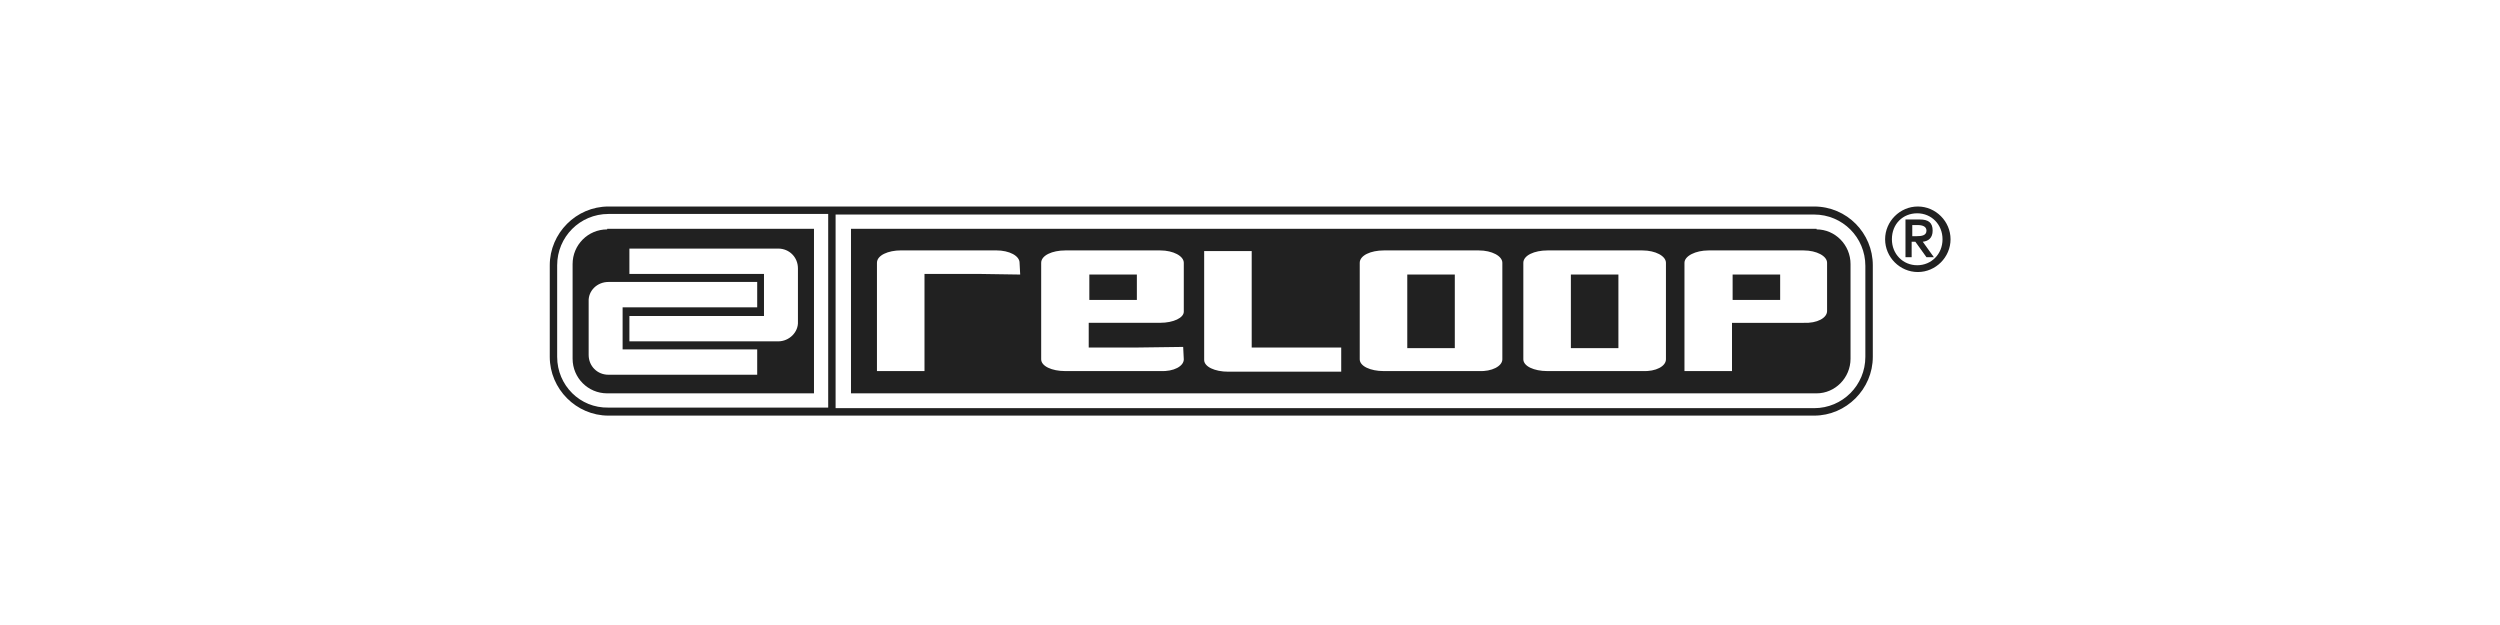
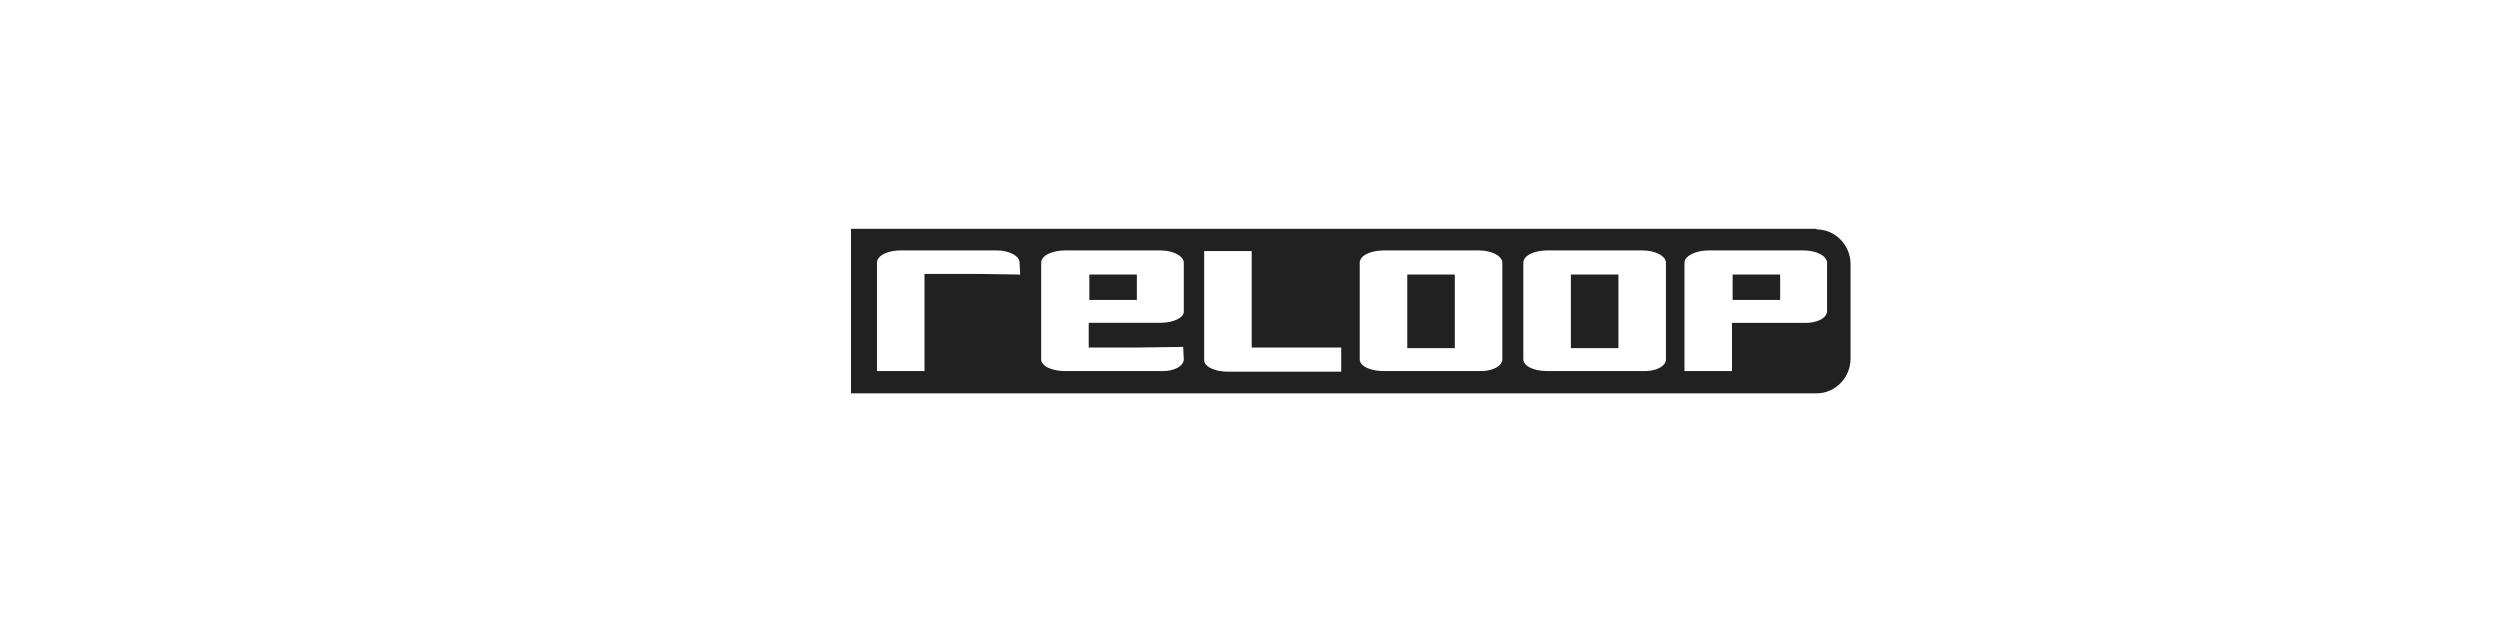
<svg xmlns="http://www.w3.org/2000/svg" id="logo" version="1.1" viewBox="0 0 566.93 141.67">
  <defs>
    <style>
      .st0, .st1 {
        fill: #212121;
      }

      .st1 {
        fill-rule: evenodd;
      }
    </style>
  </defs>
-   <path class="st0" d="M411.39,46.83H137.97c-7.28,0-13.3,6.03-13.3,13.33v20.76c0,7.29,6.02,13.33,13.3,13.33h273.43c7.28,0,13.3-6.03,13.3-13.33v-20.76c0-7.29-5.88-13.33-13.3-13.33ZM126.35,80.92v-20.76c0-6.45,5.18-11.64,11.62-11.64h49.84v43.91h-49.84c-6.44.14-11.62-5.05-11.62-11.5ZM423.01,80.92c0,6.45-5.18,11.64-11.62,11.64h-221.9v-43.91h221.9c6.44,0,11.62,5.19,11.62,11.64v20.62Z" />
  <path class="st1" d="M257.81,68.01h-10.78v-5.75h10.78v5.75ZM268.45,81.48l-.14-2.81-10.64.14h-10.78v-5.61h16.24c2.94,0,5.32-1.12,5.32-2.52v-11.08c0-1.54-2.38-2.81-5.32-2.81h-21.56c-2.94,0-5.46,1.12-5.46,2.81v21.88c0,1.54,2.38,2.67,5.46,2.67h21.56c3.08.14,5.32-1.12,5.32-2.67ZM304.15,84.28v-5.47h-20.3v-21.88h-10.78v24.69c0,1.54,2.38,2.67,5.46,2.67h25.62ZM231.35,62.26l-.14-2.67c0-1.54-2.24-2.81-5.32-2.81h-21.56c-2.94,0-5.46,1.12-5.46,2.81v24.55h10.78v-22.02h12.46l9.24.14ZM403.69,68.01h-10.78v-5.75h10.78v5.75ZM414.33,70.54v-10.94c0-1.54-2.38-2.81-5.32-2.81h-21.56c-2.94,0-5.46,1.26-5.46,2.81v24.55h10.78v-10.94h16.24c3.08.14,5.32-1.12,5.32-2.67ZM367.01,78.95h-10.78v-16.69h10.78v16.69ZM377.79,81.48v-21.88c0-1.54-2.38-2.81-5.32-2.81h-21.56c-2.94,0-5.46,1.12-5.46,2.81v21.88c0,1.54,2.38,2.67,5.46,2.67h21.56c3.08.14,5.32-1.12,5.32-2.67ZM329.91,78.95h-10.78v-16.69h10.78v16.69ZM340.69,81.48v-21.88c0-1.54-2.38-2.81-5.32-2.81h-21.56c-2.94,0-5.46,1.12-5.46,2.81v21.88c0,1.54,2.38,2.67,5.46,2.67h21.56c2.94.14,5.32-1.12,5.32-2.67ZM411.95,52.02c4.2,0,7.7,3.51,7.7,7.86v21.46c0,4.35-3.5,7.86-7.7,7.86h-218.97v-37.31h218.97v.14Z" />
-   <path class="st1" d="M176.47,77.41h-33.74v-5.75h30.52v-9.54h-30.52v-5.75h33.74c2.52,0,4.48,1.96,4.48,4.49v12.06c.14,2.38-1.96,4.49-4.48,4.49ZM137.97,63.94h33.74v5.75h-30.52v9.54h30.52v5.75h-33.74c-2.52,0-4.48-1.96-4.48-4.49v-12.06c-.14-2.52,1.96-4.49,4.48-4.49ZM137.69,52.02c-4.34,0-7.84,3.51-7.84,7.86v21.46c0,4.35,3.5,7.86,7.84,7.86h46.9v-37.31h-46.9v.14Z" />
-   <path class="st1" d="M433.51,51.04h1.4c.98,0,1.96.28,1.96,1.26,0,1.12-1.12,1.26-2.24,1.26h-.98v-2.52h-.14ZM432.11,58.33h1.4v-3.51h.84l2.52,3.51h1.68l-2.52-3.51c1.26-.14,2.24-.84,2.24-2.53,0-1.82-.98-2.52-2.94-2.52h-3.22v8.56ZM427.49,54.26c0,4.07,3.36,7.43,7.42,7.43s7.42-3.37,7.42-7.43-3.36-7.43-7.42-7.43-7.42,3.37-7.42,7.43ZM429.03,54.26c0-3.51,2.52-5.89,5.74-5.89s5.74,2.52,5.74,5.89-2.52,5.89-5.74,5.89-5.74-2.52-5.74-5.89Z" />
</svg>